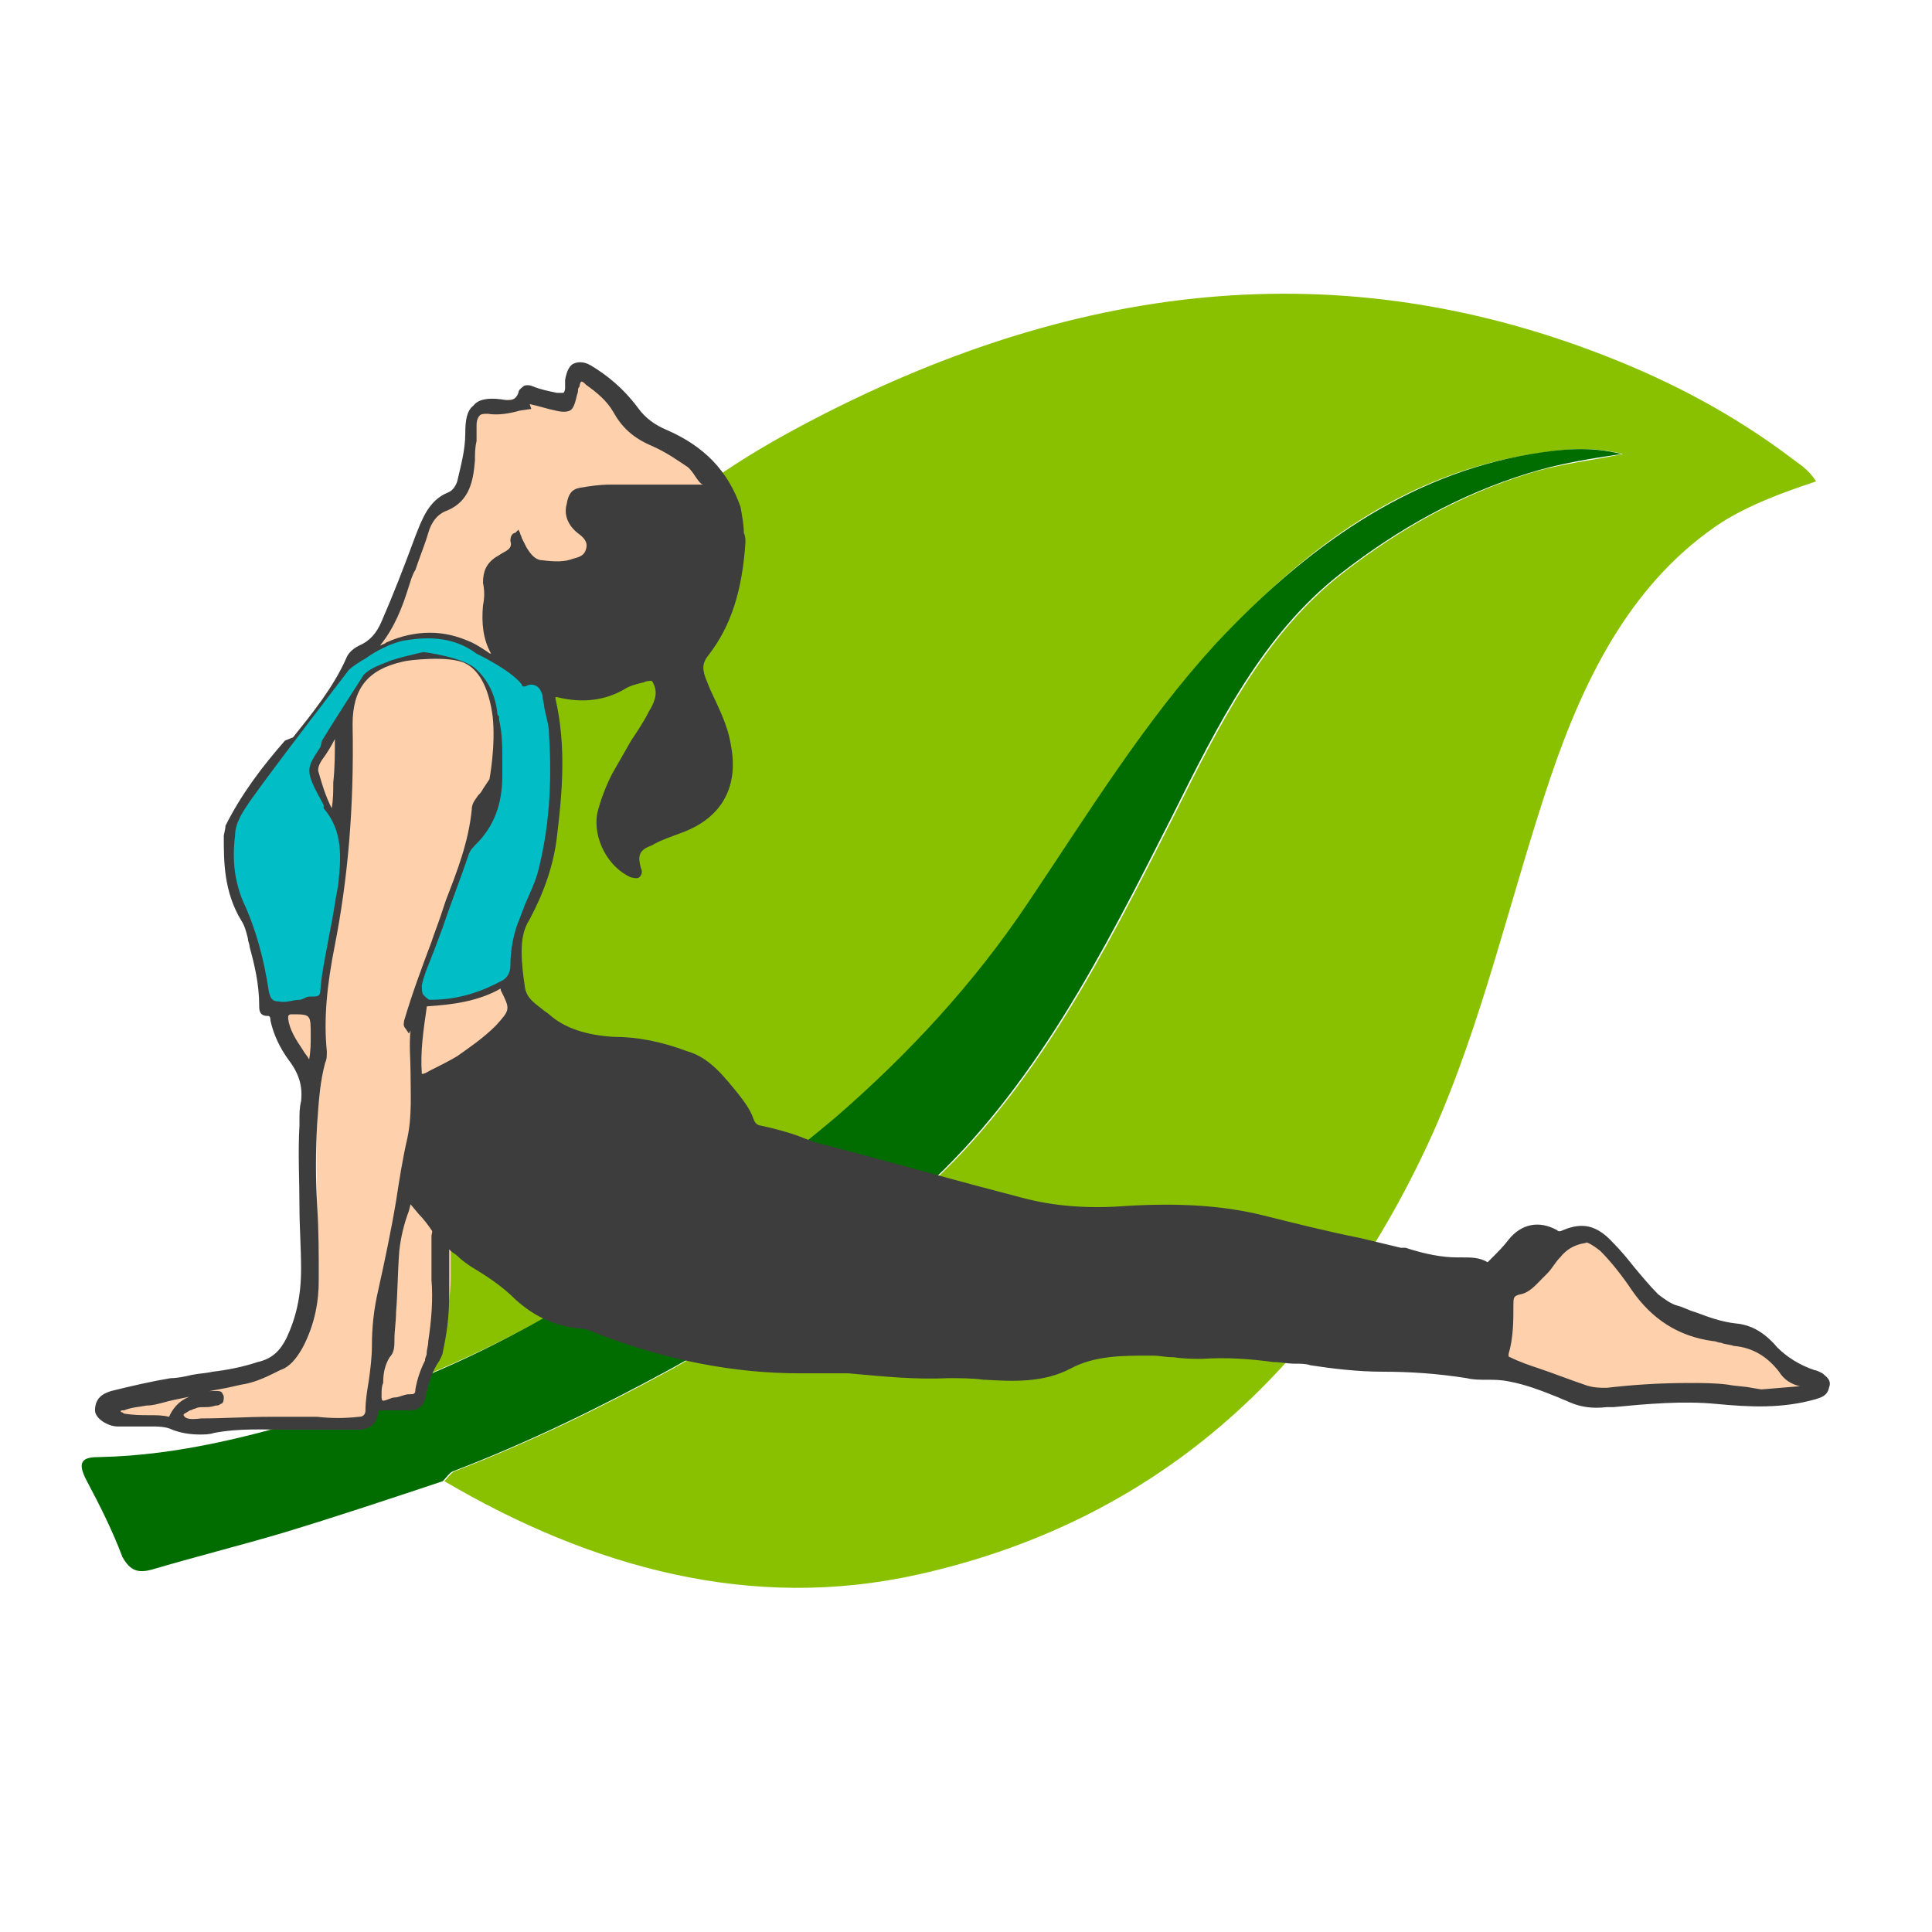
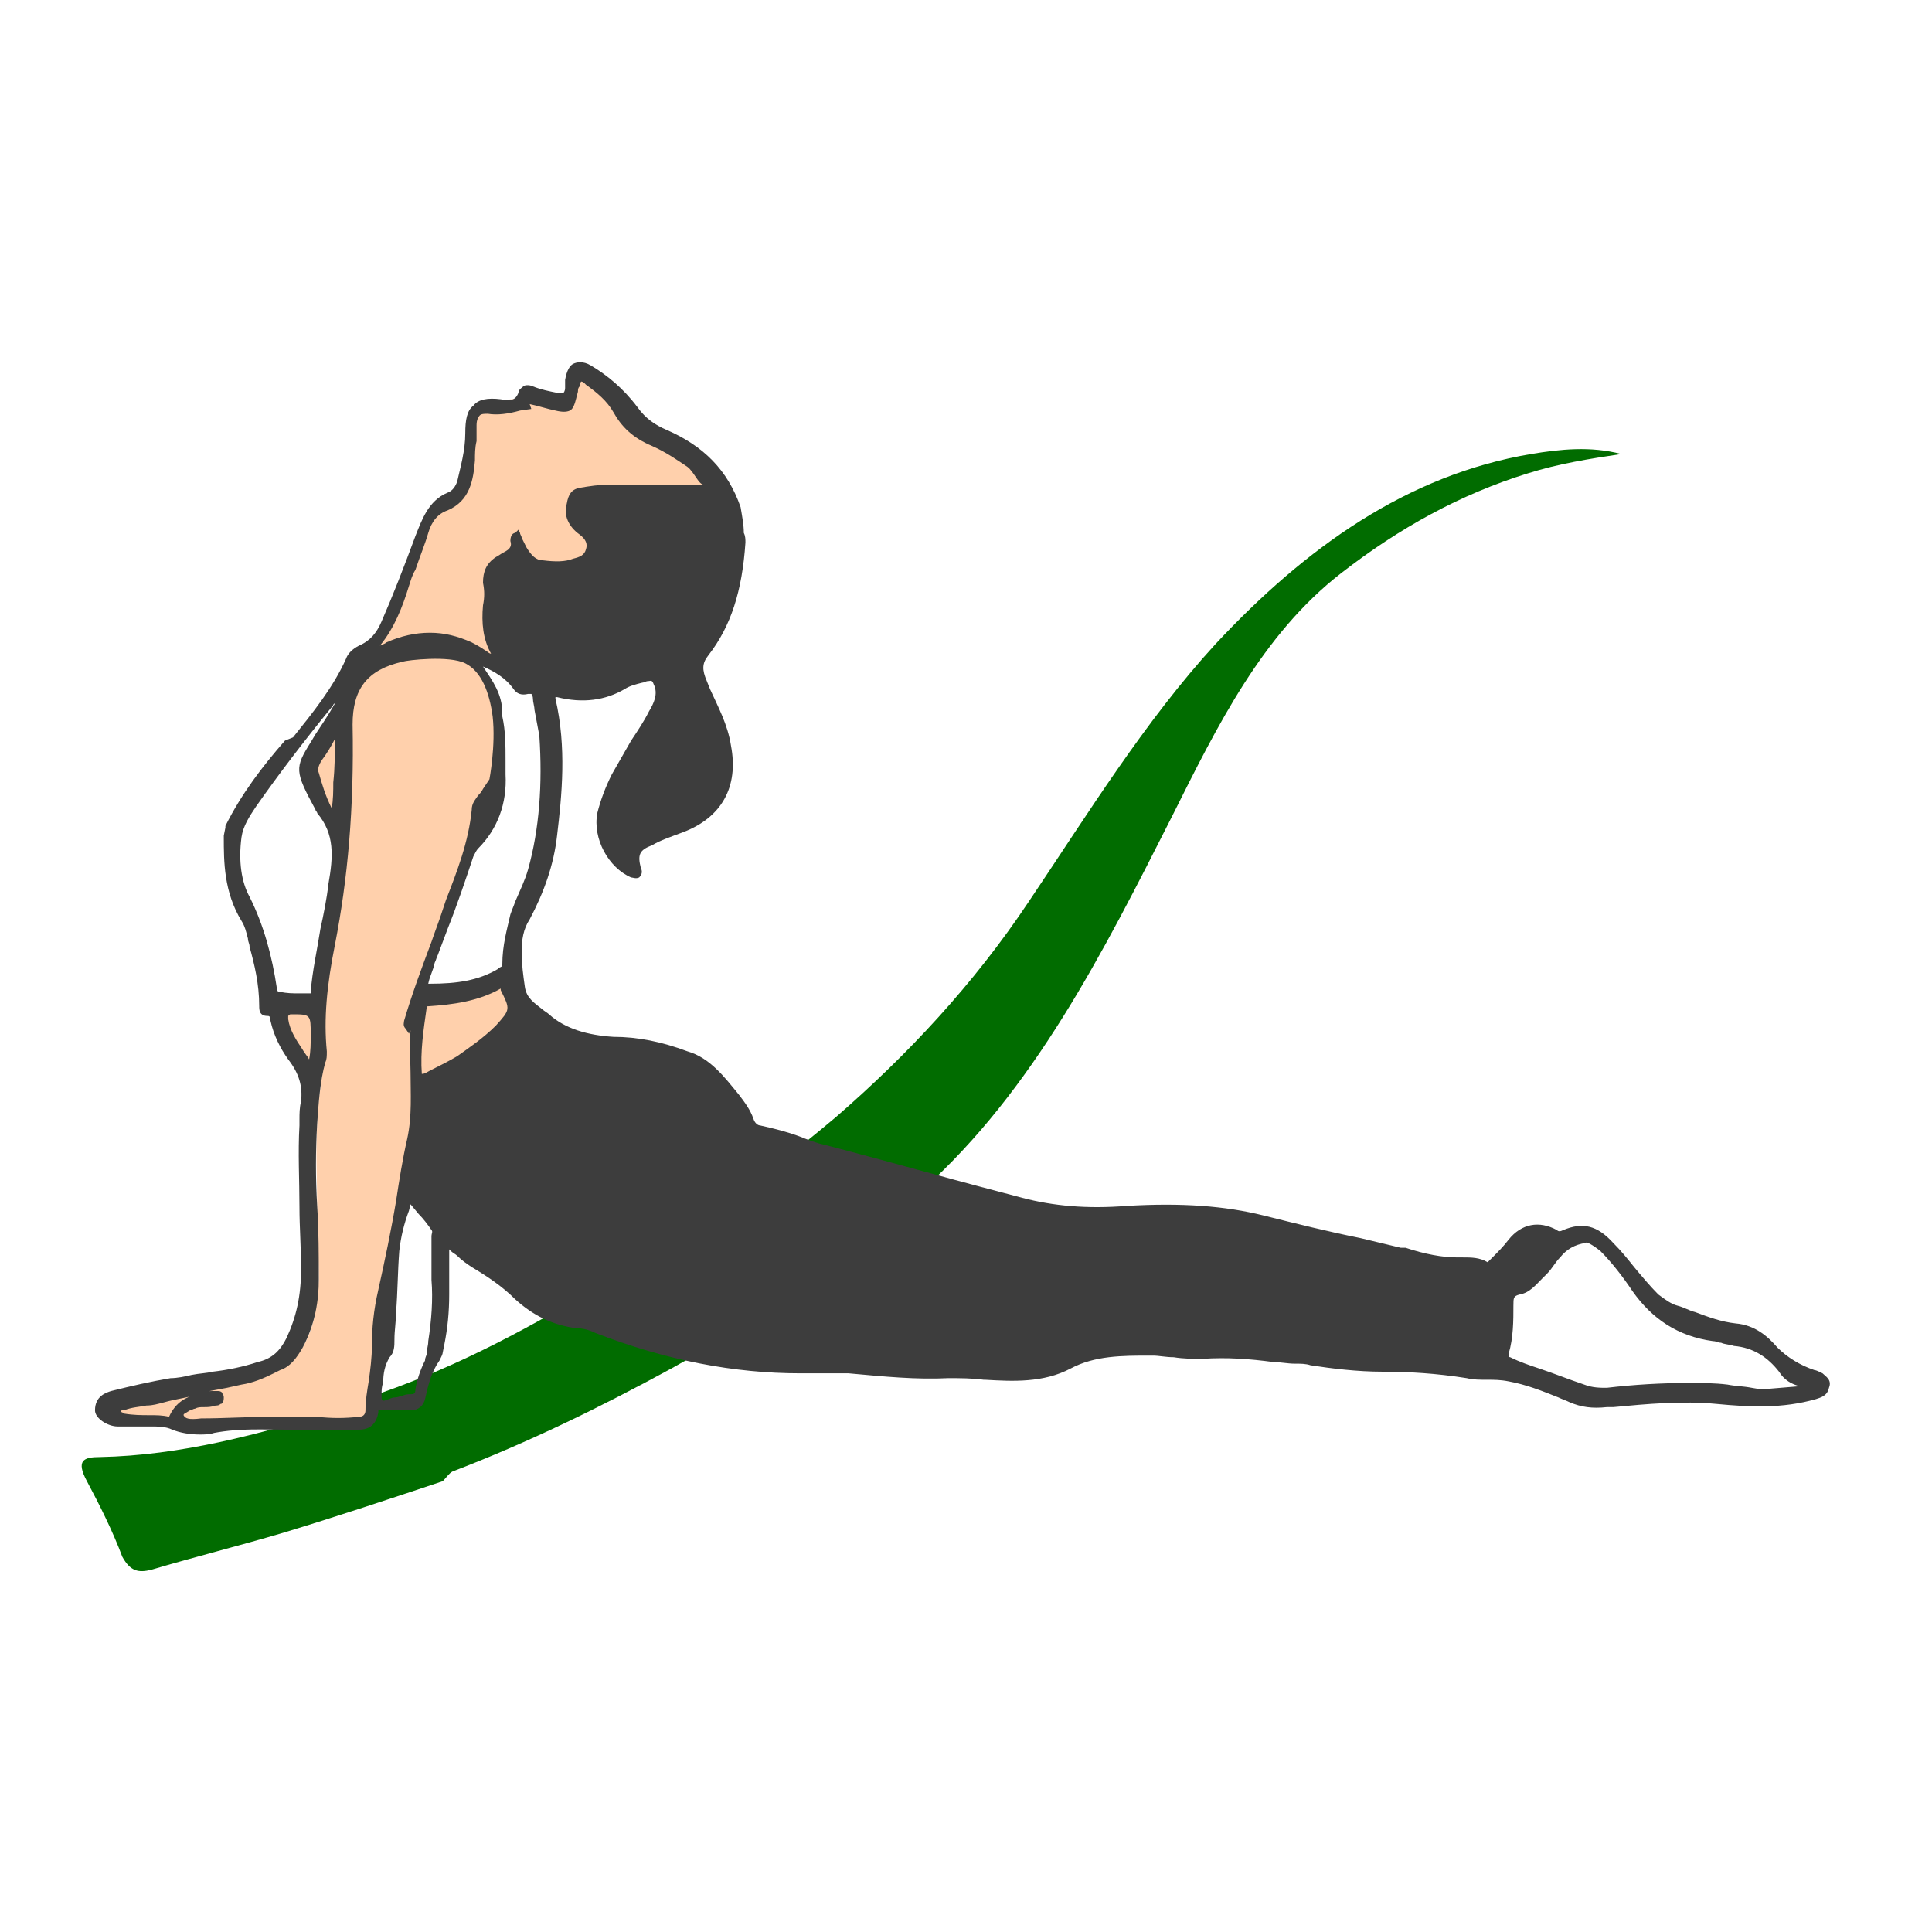
<svg xmlns="http://www.w3.org/2000/svg" version="1.1" id="Capa_1" x="0px" y="0px" viewBox="0 0 120 120" style="enable-background:new 0 0 120 120;" xml:space="preserve">
  <style type="text/css">
	.st0{fill:#89C101;}
	.st1{fill:#016C00;}
	.st2{fill:#FFD0AC;}
	.st3{fill:#3D3D3D;}
	.st4{fill:#00BDC6;}
</style>
  <g id="XMLID_54_">
-     <path id="XMLID_2_" class="st0" d="M21.9,87.1c-0.8-10.4,0.2-20.5,3.3-30.4c4.3-13.9,12.4-23.7,24.1-30c16.3-8.8,33-11.4,50.4-4.6   c4.1,1.6,7.9,3.6,11.5,6.3c0.5,0.4,1.1,0.7,1.6,1.5c-2.1,0.7-4,1.4-5.8,2.5c-5.5,3.6-8.5,9.4-10.7,15.9c-2.5,7.4-4.2,15.2-7.4,22.3   C82.1,85.5,71.4,94.6,57,97.8c-10.3,2.3-20.2-0.4-29.4-5.8c0.2-0.2,0.4-0.5,0.6-0.6c4.7-1.8,9.2-4,13.6-6.4   c5.5-3.1,10.7-6.7,15.6-11.1c6.9-6.2,11.2-14.7,15.5-23.2c2.8-5.6,5.6-11.3,10.5-15.1c3.6-2.8,7.4-4.9,11.6-6.2   c1.9-0.6,3.9-0.8,5.8-1.2c-1.9-0.5-3.8-0.3-5.6,0c-7.8,1.2-14.1,5.7-19.6,11.8c-4.4,4.8-7.9,10.5-11.6,16c-3.4,5.2-7.5,9.5-12,13.4   c-5,4.3-10.4,8-16.1,11.3C31.4,83.3,26.8,85.5,21.9,87.1z" />
    <path id="XMLID_1_" class="st1" d="M21.9,87.1c4.9-1.5,9.5-3.8,13.9-6.4c5.6-3.3,11-7,16.1-11.3c4.5-3.9,8.6-8.3,12-13.4   c3.7-5.5,7.2-11.2,11.6-16c5.6-6,11.9-10.5,19.6-11.8c1.8-0.3,3.7-0.5,5.6,0c-2,0.3-3.9,0.6-5.8,1.2c-4.2,1.3-8,3.4-11.6,6.2   c-4.9,3.8-7.7,9.5-10.5,15.1c-4.3,8.5-8.6,17-15.5,23.2c-4.8,4.4-10,8-15.6,11.1c-4.4,2.4-8.9,4.6-13.6,6.4   c-0.2,0.1-0.4,0.4-0.6,0.6c-3.3,1.1-6.6,2.2-9.9,3.2c-2.7,0.8-5.5,1.5-8.2,2.3c-0.8,0.2-1.3,0.1-1.8-0.8C7,95.1,6.2,93.5,5.4,92   c-0.7-1.3-0.2-1.5,0.8-1.5c5-0.1,9.9-1.4,14.7-2.9C21.2,87.5,21.6,87.3,21.9,87.1z" />
  </g>
  <g id="XMLID_55_">
    <g id="XMLID_42_">
      <path id="XMLID_43_" class="st2" d="M43,28.4c-0.6-0.4-1.4-1-2.3-1.4c-1.1-0.5-1.8-1.1-2.2-1.9c-0.4-0.8-1.2-1.4-1.9-1.9l-0.1-0.1    c-0.1-0.1-0.4-0.3-0.7-0.2c-0.3,0.1-0.4,0.4-0.4,0.6c0,0.1,0,0.2-0.1,0.4c0,0.1,0,0.3-0.1,0.4c0,0.1-0.1,0.4-0.2,0.5    c-0.1,0.1-0.4,0-0.5,0c-0.6-0.1-1.1-0.3-1.6-0.4c-0.1,0-0.3-0.1-0.5,0.1c-0.1,0.1-0.1,0.2-0.1,0.2c-0.1,0-0.3,0.1-0.6,0.1    c-0.4,0.1-1,0.2-1.3,0.2c-0.4,0-0.7,0-0.9,0.2c-0.2,0.2-0.4,0.5-0.4,1c0,0.3,0,0.7,0,1c0,0.4,0,0.8-0.1,1.2    c-0.1,1.3-0.3,2.2-1.4,2.6c-0.7,0.3-1.2,0.9-1.5,1.8c-0.2,0.7-0.5,1.4-0.8,2.3c-0.1,0.3-0.2,0.7-0.4,1c-0.5,1.5-1.1,3-2.3,4.1    l-0.5,0.5l0.7,0c0.5,0,1-0.2,1.3-0.4c1.6-0.8,3.2-0.8,4.9-0.1c0.3,0.1,0.6,0.3,0.9,0.5c0.3,0.2,0.6,0.4,0.9,0.5l0.2,0l0.4-0.3    l-0.1-0.2c-0.7-0.9-1-2-0.8-3.2c0.1-0.5,0-1,0-1.5c-0.1-0.5,0.1-0.8,0.6-1.1c0.1-0.1,0.3-0.2,0.4-0.2c0.4-0.2,0.5-0.4,0.6-0.6    c0,0,0.1,0.1,0.1,0.1c0.3,0.4,0.7,1,1.4,1c0.5,0,1.3,0.1,2.1-0.1c0.5-0.1,1-0.4,1.2-1c0.1-0.5-0.1-1-0.6-1.4    c-0.5-0.4-0.8-0.9-0.7-1.6c0-0.4,0.1-0.5,0.4-0.5c0.6-0.1,1.2-0.2,1.8-0.2c1.6,0,3.2,0,4.8,0l1.2,0c0.2,0,0.4-0.1,0.5-0.3l0-0.1    L44.3,30C44,29.5,43.6,28.9,43,28.4z" />
-       <path id="XMLID_44_" class="st2" d="M111.9,85.6c-0.4,0-0.8-0.3-1.1-0.7c-0.8-1.1-1.8-1.7-3.1-1.8c-0.2,0-0.5-0.1-0.7-0.1    c-0.2,0-0.3-0.1-0.5-0.1c-2-0.4-3.5-1.3-4.6-2.9c-0.6-0.9-1.3-1.8-2.1-2.5c-0.4-0.4-0.9-0.8-1.7-0.7c-0.8,0.2-1.4,0.5-1.9,1.1    c-0.3,0.3-0.5,0.7-0.8,1L95,79.1c-0.3,0.4-0.6,0.8-1.1,0.9c-0.8,0.1-0.8,0.8-0.8,1.2c0,0.9,0,1.9-0.3,2.9    c-0.1,0.5,0.2,0.7,0.4,0.8c0.6,0.2,1.2,0.4,1.8,0.7c0.9,0.3,1.9,0.7,2.8,1c0.6,0.2,1.1,0.3,1.6,0.2c2.4-0.2,4.9-0.4,7.4-0.2    c0.5,0,1,0.1,1.5,0.2l0.7,0.1l2.7-0.2c0.1,0,0.5,0,0.5-0.4C112.4,86,112.4,85.7,111.9,85.6z" />
-       <path id="XMLID_45_" class="st2" d="M28,76.7c0-0.2-0.2-0.5-0.4-0.7c-0.3-0.3-0.7-0.7-1-1L26,74.4c-0.1-0.1-0.3-0.3-0.5-0.2    c-0.1,0-0.3,0.2-0.3,0.4L25,75.1c-0.3,0.8-0.5,1.7-0.6,2.6c-0.1,1.3-0.2,2.5-0.2,3.8c0,0.6-0.1,1.1-0.1,1.7c0,0.3,0,0.6-0.2,0.8    c-0.5,0.6-0.5,1.2-0.5,1.9c0,0.2,0,0.4-0.1,0.6c0,0.2,0,0.4,0.1,0.5c0.1,0.2,0.4,0.2,0.5,0.2c0.4,0,0.9,0,1.5,0c0,0,0.1,0,0.1,0    c0.6,0,0.8-0.4,0.8-0.8c0.1-0.6,0.3-1.1,0.7-1.7c0.1-0.1,0.2-0.3,0.2-0.6c0-0.3,0.3-0.5,0.3-0.8c0.2-1.3,0.5-2.7,0.5-4V76.7z" />
      <path id="XMLID_48_" class="st2" d="M31.4,60.9c-0.2-0.1-0.4,0-0.4,0c-1.4,0.7-2.8,0.9-4.3,1c-0.4,0-0.7,0.1-0.7,0.1    s0.7-2.2,1.2-3.3c0.2-0.6,0.4-1.1,0.6-1.7l0.3-0.9c0.6-1.6,1.2-3.3,1.5-5.1c0,0.1,0,0.2,0,0.2l0,0.5l0.4-0.3    c0.5-0.4,0.8-0.9,0.9-1.5c0.3-1.8,0.4-3.6,0.2-5.4c-0.2-1.6-0.8-2.8-1.8-3.7l0,0c-0.8-0.4-1.6-0.5-2.4-0.6c-0.2,0-0.4-0.1-0.6-0.1    l-0.3,0l0,0.1c-0.1,0.1-0.2,0.1-0.3,0.2c-0.2,0.1-0.4,0.2-0.6,0.3c-2.4,0.5-3.5,2-3.4,4.4c0.1,5.2-0.2,9.6-1.1,13.6    c-0.3,1.7-0.5,3.3-0.5,4.7c-0.1-0.9-0.4-1-1.7-0.9c-0.2,0-0.3,0-0.5,0.2c-0.1,0.2-0.1,0.4-0.1,0.5c0.1,0.9,0.5,1.6,1,2.2    c0.3,0.4,0.5,0.7,0.7,1.1l0.3,0.6l0.2-0.6c0.2-0.5-0.3,1.8-0.3,3.3c-0.1,1.7,0,3.5,0,5.2c0,1.5,0.1,3,0.1,4.5    c-0.1,1.7-0.3,2.9-0.9,4c-0.3,0.6-0.7,0.9-1.2,1.1l-0.4,0.2c-0.7,0.3-1.3,0.5-1.9,0.7L14,85.7c-1.3,0.2-2.6,0.5-3.9,0.8    c-0.3,0.1-0.7,0.1-1,0.2c-0.5,0.1-1,0.1-1.6,0.3c-0.1,0.1-0.5,0.2-0.5,0.7c0.1,0.4,0.4,0.4,0.6,0.5c0.5,0.1,1.1,0.1,1.6,0.1    c0.4,0,0.8,0,1.2,0.1c0.1,0,0.4,0.1,0.5-0.2c0,0,0-0.1,0.1-0.1c0.2,0.5,0.8,0.6,1.2,0.6c0.1,0,0.2,0,0.2,0    c1.4-0.1,2.8-0.1,4.3-0.1l1.1,0c0.6,0,1.2,0,1.8,0c0.9,0,1.8,0,2.7,0c0.7-0.1,0.8-0.5,0.9-0.9c0-0.6,0.1-1.2,0.2-1.7    c0.1-0.7,0.2-1.5,0.2-2.3c0-1,0.2-2.1,0.4-3.4c0.4-1.8,0.7-3.7,1.1-5.5c0.2-1.3,0.5-2.6,0.7-3.9c0.2-1.1,0.2-2.3,0.2-3.4l0.3-0.1    c0.3-0.1,0.5-0.3,0.8-0.4c0.6-0.3,1.2-0.6,1.8-0.9c0.8-0.5,1.7-1.1,2.5-2c1.1-1.2,1.1-1.3,0.4-2.8C31.6,61.2,31.5,61,31.4,60.9z     M13.9,87L13.9,87C13.9,87,13.9,87,13.9,87L13.9,87z" />
      <path id="XMLID_49_" class="st2" d="M20.7,51.3l0.5,0.7l0-0.8c0-0.9,0-1.7,0.1-2.5c0-1.2,0.1-2.3,0-3.5l0-0.3L21,44.8    c-0.3,0.1-0.4,0.3-0.5,0.5c-0.2,0.6-0.6,1.1-0.9,1.5c-0.3,0.4-0.4,0.8-0.3,1.2C19.7,49.1,20,50.1,20.7,51.3z" />
    </g>
    <path id="XMLID_53_" class="st3" d="M113.2,85.3c-0.2-0.1-0.4-0.2-0.5-0.2c-0.9-0.3-1.7-0.8-2.3-1.4c-0.6-0.7-1.4-1.4-2.6-1.5   c-0.9-0.1-1.7-0.4-2.5-0.7c-0.4-0.1-0.7-0.3-1.1-0.4c-0.4-0.1-0.8-0.4-1.2-0.7c-0.5-0.5-1-1.1-1.5-1.7c-0.4-0.5-0.8-1-1.3-1.5   c-1-1.1-1.9-1.3-3.1-0.8c-0.2,0.1-0.3,0.1-0.4,0c-1.1-0.6-2.2-0.4-3,0.6c-0.3,0.4-0.7,0.8-1,1.1l-0.2,0.2c0,0-0.1,0.1-0.1,0.1   c-0.5-0.3-1-0.3-1.6-0.3l-0.3,0c-0.9,0-2-0.2-3.2-0.6l-0.1,0c-0.1,0-0.2,0-0.2,0c-0.8-0.2-1.7-0.4-2.5-0.6c-2-0.4-4-0.9-6-1.4   c-2.4-0.6-5.1-0.8-8.5-0.6c-2.5,0.2-4.6,0-6.5-0.5c-1.9-0.5-3.8-1-5.6-1.5c-2.2-0.6-4.4-1.2-6.7-1.8c-0.5-0.1-1-0.3-1.5-0.5   c-0.8-0.3-1.6-0.5-2.5-0.7c-0.1,0-0.3-0.1-0.4-0.4c-0.2-0.6-0.6-1.1-0.9-1.5c-0.9-1.1-1.8-2.3-3.2-2.7c-1.6-0.6-3.1-0.9-4.6-0.9   c-1.6-0.1-3-0.5-4-1.4c-0.1-0.1-0.3-0.2-0.4-0.3c-0.5-0.4-1-0.7-1.1-1.4c-0.1-0.7-0.2-1.4-0.2-2.2c0-0.7,0.1-1.4,0.5-2   c0.9-1.7,1.5-3.4,1.7-5.2c0.3-2.5,0.6-5.5-0.1-8.5c0,0,0-0.1,0-0.1c0,0,0.1,0,0.1,0c1.6,0.4,3,0.2,4.2-0.5c0.3-0.2,0.7-0.3,1.1-0.4   c0.1,0,0.2-0.1,0.4-0.1c0.1,0,0.2-0.1,0.3,0.2c0.3,0.6,0,1.2-0.3,1.7c-0.3,0.6-0.7,1.2-1.1,1.8c-0.4,0.7-0.8,1.4-1.2,2.1   c-0.4,0.8-0.7,1.6-0.9,2.4c-0.3,1.6,0.7,3.4,2.1,4c0.1,0,0.3,0.1,0.5,0c0.2-0.2,0.2-0.4,0.1-0.6c-0.2-0.8-0.1-1.1,0.7-1.4   c0.5-0.3,1.1-0.5,1.9-0.8c2.4-0.9,3.5-2.8,3-5.4c-0.2-1.3-0.8-2.4-1.3-3.5l-0.2-0.5c-0.3-0.7-0.3-1.1,0.1-1.6c1.4-1.8,2.1-4,2.3-7   c0-0.2,0-0.4-0.1-0.6c0-0.5-0.1-1-0.2-1.6c-0.8-2.3-2.3-3.8-4.6-4.8c-0.7-0.3-1.3-0.7-1.8-1.4c-0.9-1.2-1.9-2-2.9-2.6   c-0.5-0.3-0.9-0.2-1.1-0.1c-0.2,0.1-0.4,0.4-0.5,1c0,0.1,0,0.3,0,0.4v0.1c0,0.2-0.1,0.3-0.1,0.3c0,0-0.1,0-0.3,0l-0.1,0   c-0.5-0.1-1-0.2-1.5-0.4c-0.2-0.1-0.5-0.1-0.6,0c-0.1,0.1-0.3,0.2-0.3,0.4c-0.2,0.5-0.5,0.5-1.1,0.4c-0.8-0.1-1.4,0-1.7,0.4   c-0.4,0.3-0.5,0.9-0.5,1.7c0,1.1-0.3,2.1-0.5,3c-0.1,0.3-0.3,0.6-0.6,0.7c-1.2,0.5-1.6,1.7-2,2.7c-0.7,1.9-1.4,3.7-2.1,5.3   c-0.3,0.7-0.7,1.2-1.4,1.5c-0.4,0.2-0.7,0.5-0.8,0.8c-0.8,1.8-2.1,3.4-3.3,4.9L17.7,46c-1.4,1.6-2.7,3.3-3.7,5.3l0,0.1l-0.1,0.5   c0,0,0,0.1,0,0.1c0,1.5,0,3.4,1.1,5.2c0.2,0.3,0.3,0.7,0.4,1.1c0,0.2,0.1,0.3,0.1,0.5c0.3,1.1,0.6,2.3,0.6,3.7c0,0.2,0,0.6,0.5,0.6   c0.1,0,0.2,0,0.2,0.3c0.2,0.9,0.6,1.7,1.1,2.4c0.7,0.9,0.9,1.7,0.8,2.6c-0.1,0.4-0.1,0.8-0.1,1.1c0,0.1,0,0.3,0,0.4   c-0.1,1.7,0,3.4,0,5.1c0,1.2,0.1,2.5,0.1,3.8c0,1.7-0.3,3-0.9,4.3c-0.4,0.8-0.9,1.3-1.8,1.5c-0.9,0.3-1.9,0.5-2.8,0.6   c-0.4,0.1-0.8,0.1-1.3,0.2c-0.4,0.1-0.9,0.2-1.3,0.2c-1.2,0.2-2.5,0.5-3.7,0.8c-0.3,0.1-1,0.3-1,1.2c0,0.5,0.8,1,1.4,1   c0.2,0,0.5,0,0.7,0c0.4,0,0.8,0,1.2,0l0.1,0c0.5,0,1,0,1.4,0.2c0.5,0.2,1.1,0.3,1.7,0.3c0.3,0,0.6,0,0.9-0.1   c1.6-0.3,3.1-0.2,4.5-0.2c1.7,0,3.1,0,4.5,0c0.7,0,1.1-0.4,1.2-1.1c0-0.1,0-0.1,0-0.1c0,0,0.1,0,0.2,0c0.6,0,1.2,0,1.8,0   c0.5,0,0.8-0.3,0.9-0.7c0.2-0.9,0.4-1.7,0.9-2.4c0.1-0.2,0.2-0.4,0.2-0.5l0.1-0.5c0.2-1,0.3-2,0.3-3.1c0-0.6,0-1.3,0-2   c0-0.2,0-0.4,0-0.7c0,0,0-0.1,0-0.1c0,0,0.1,0.1,0.1,0.1c0.1,0.1,0.3,0.2,0.4,0.3c0.3,0.3,0.6,0.5,0.9,0.7c1,0.6,1.9,1.2,2.7,2   c1.1,1,2.3,1.6,3.8,1.8c0.4,0,0.8,0.1,1.2,0.3c4.4,1.7,8.6,2.5,12.7,2.5c0.3,0,0.6,0,0.9,0c0.7,0,1.4,0,2.1,0   c2.2,0.2,4.2,0.4,6.2,0.3c0.7,0,1.5,0,2.2,0.1l0.1,0c1.7,0.1,3.6,0.2,5.3-0.7c1.5-0.8,3.2-0.8,4.9-0.8l0.2,0c0.4,0,0.8,0.1,1.3,0.1   c0.6,0.1,1.2,0.1,1.8,0.1c1.5-0.1,2.9,0,4.4,0.2c0.4,0,0.9,0.1,1.3,0.1l0,0l0,0c0.4,0,0.7,0,1,0.1c1.3,0.2,2.9,0.4,4.5,0.4   c1.6,0,3.3,0.1,5.2,0.4c0.4,0.1,0.8,0.1,1.3,0.1c0.4,0,0.8,0,1.3,0.1c1.1,0.2,2.1,0.6,3.1,1c0.2,0.1,0.5,0.2,0.7,0.3   c0.7,0.3,1.4,0.4,2.3,0.3l0.4,0c2.1-0.2,4.3-0.4,6.4-0.2c2.1,0.2,4.1,0.3,6.2-0.3c0.3-0.1,0.7-0.2,0.8-0.7   C113.8,85.7,113.4,85.5,113.2,85.3z M99.4,77.7c0.7,0.7,1.4,1.6,2,2.5c1.2,1.7,2.8,2.8,5,3.1c0.2,0,0.3,0.1,0.5,0.1   c0.2,0.1,0.5,0.1,0.8,0.2c1.2,0.1,2.1,0.7,2.8,1.6c0.3,0.5,0.8,0.8,1.3,0.9l-2.4,0.2l-0.6-0.1c-0.5-0.1-1-0.1-1.5-0.2   c-0.8-0.1-1.6-0.1-2.4-0.1c-1.7,0-3.4,0.1-5.1,0.3c-0.4,0-0.9,0-1.4-0.2c-0.9-0.3-1.9-0.7-2.8-1c-0.6-0.2-1.2-0.4-1.8-0.7   c-0.1,0-0.1-0.1-0.1-0.1c0,0,0,0,0-0.1c0.3-1,0.3-2.1,0.3-3c0-0.5,0-0.6,0.4-0.7c0.6-0.1,1-0.6,1.4-1l0.3-0.3   c0.3-0.3,0.5-0.7,0.8-1c0.4-0.5,0.9-0.8,1.6-0.9C98.5,77.1,98.9,77.3,99.4,77.7z M15,52c0.1-0.7,0.5-1.3,0.9-1.9   c1.4-2,3-4.1,4.8-6.3c0,0,0-0.1,0.1-0.1c-0.4,0.7-0.8,1.3-1.2,1.9l-0.3,0.5c-1,1.6-1,1.8,0.3,4.2c0,0.1,0.1,0.1,0.1,0.2   c1.1,1.3,1,2.7,0.7,4.4c-0.1,0.9-0.3,1.9-0.5,2.8c-0.2,1.3-0.5,2.6-0.6,3.9c0,0.1,0,0.1,0,0.1c0,0,0,0-0.1,0c-0.2,0-0.4,0-0.6,0   c-0.4,0-0.8,0-1.2-0.1c-0.2,0-0.2-0.1-0.2-0.2c-0.3-2-0.8-3.9-1.7-5.7C15,54.8,14.8,53.5,15,52z M33,25.4l-0.1-0.3c0,0,0,0,0,0   c0.5,0.1,1.1,0.3,1.6,0.4c0.4,0.1,0.7,0.1,0.9,0c0.2-0.1,0.3-0.4,0.4-0.8c0-0.1,0.1-0.3,0.1-0.4c0-0.1,0-0.2,0.1-0.3   c0-0.2,0.1-0.3,0.1-0.3c0,0,0.1,0,0.2,0.1l0.1,0.1c0.7,0.5,1.3,1,1.7,1.7c0.5,0.9,1.2,1.6,2.4,2.1c0.9,0.4,1.6,0.9,2.2,1.3   c0.4,0.3,0.7,1.1,1,1.1h-1c-1.6,0-3.2,0-4.8,0c-0.7,0-1.3,0.1-1.9,0.2c-0.5,0.1-0.7,0.4-0.8,1C35,32,35.3,32.7,36,33.2   c0.4,0.3,0.5,0.6,0.4,0.9c-0.1,0.4-0.4,0.5-0.8,0.6c-0.5,0.2-1.1,0.2-1.9,0.1c-0.4,0-0.7-0.3-1-0.8c-0.1-0.2-0.2-0.4-0.3-0.6   c0-0.1-0.1-0.2-0.1-0.3l-0.1-0.2L32,33.1c-0.1,0-0.3,0.1-0.3,0.5c0.1,0.3,0,0.5-0.4,0.7c-0.2,0.1-0.3,0.2-0.5,0.3   C30.2,35,30,35.5,30,36.2c0.1,0.5,0.1,0.9,0,1.4c-0.1,1.1,0,2.1,0.5,3c-0.1,0-0.2-0.1-0.2-0.1c-0.3-0.2-0.6-0.4-1-0.6   c-0.9-0.4-1.7-0.6-2.6-0.6c-0.9,0-1.8,0.2-2.7,0.6c-0.1,0.1-0.2,0.1-0.4,0.2c0.9-1.1,1.4-2.4,1.8-3.7c0.1-0.3,0.2-0.7,0.4-1   c0.3-0.9,0.6-1.6,0.8-2.3c0.2-0.7,0.6-1.2,1.2-1.4c1.4-0.6,1.6-1.9,1.7-3.1c0-0.4,0-0.8,0.1-1.2c0-0.3,0-0.7,0-1   c0-0.3,0.1-0.5,0.2-0.6c0.1-0.1,0.3-0.1,0.5-0.1c0.6,0.1,1.3,0,2-0.2L33,25.4z M26.5,62.6C26.5,62.5,26.5,62.5,26.5,62.6   c0-0.1,0-0.1,0.1-0.1c1.5-0.1,3.1-0.3,4.5-1.1c0,0,0,0,0,0c0,0,0,0,0,0l0,0.1c0.6,1.2,0.6,1.2-0.3,2.2c-0.8,0.8-1.7,1.4-2.4,1.9   c-0.5,0.3-1.1,0.6-1.7,0.9c-0.2,0.1-0.3,0.2-0.5,0.2C26.1,65.3,26.3,64,26.5,62.6z M31.2,59.9c0,0.2-0.1,0.1-0.3,0.3   c-1.2,0.7-2.5,0.9-4.2,0.9c0,0,0,0,0,0c0,0,0,0-0.1,0c0,0,0,0.1,0,0c0.1-0.5,0.3-0.8,0.4-1.3c0.1-0.2,0.1-0.3,0.2-0.5l0.6-1.6   c0.6-1.5,1.1-3,1.6-4.5c0.1-0.2,0.2-0.4,0.3-0.5c1.2-1.2,1.8-2.8,1.7-4.6c0-0.3,0-0.6,0-0.9c0-0.9,0-1.8-0.2-2.7l0-0.1l0-0.1   c0-1.2-0.6-2-1.2-2.9c0.7,0.3,1.4,0.7,1.9,1.4c0.2,0.3,0.5,0.4,0.9,0.3c0.1,0,0.2,0,0.2,0c0,0,0.1,0.1,0.1,0.3   c0,0.2,0.1,0.5,0.1,0.7c0.1,0.5,0.2,1.1,0.3,1.6c0.2,3,0,5.8-0.7,8.3c-0.2,0.7-0.5,1.3-0.8,2c-0.1,0.3-0.2,0.5-0.3,0.8   C31.5,57.7,31.2,58.7,31.2,59.9z M18.1,63c1.2,0,1.2,0,1.2,1.3c0,0.5,0,1-0.1,1.5c-0.1-0.2-0.3-0.4-0.4-0.6   c-0.4-0.6-0.8-1.2-0.9-1.9c0-0.1,0-0.2,0-0.2C18,63,18,63,18.1,63z M20.8,45.9c0,0.9,0,1.8-0.1,2.7c0,0.5,0,1.1-0.1,1.6   c-0.4-0.8-0.6-1.5-0.8-2.2c-0.1-0.2,0-0.5,0.2-0.8C20.3,46.8,20.6,46.3,20.8,45.9z M25.8,86.3c0,0.3-0.1,0.3-0.4,0.3   c-0.3,0-0.6,0.2-0.9,0.2c-0.2,0-0.5,0.2-0.7,0.2c0,0,0,0,0,0c-0.1,0-0.1-0.2-0.1-0.2c0,0,0-0.1,0-0.2c0-0.2,0-0.5,0.1-0.7   c0-0.6,0.1-1.1,0.4-1.6c0.3-0.3,0.3-0.7,0.3-1.1c0-0.6,0.1-1.1,0.1-1.7c0.1-1.2,0.1-2.5,0.2-3.8c0.1-0.9,0.3-1.7,0.6-2.5l0.1-0.4   l0.5,0.6c0.3,0.3,0.6,0.7,0.8,1c0.1,0.1,0,0.2,0,0.4v2.7l0,0c0.1,1.2,0,2.5-0.2,3.8c0,0.3-0.1,0.5-0.1,0.8c0,0.1-0.1,0.2-0.1,0.4   C26.1,85.1,25.9,85.7,25.8,86.3z M7.5,87.7c0-0.1,0-0.1,0.2-0.1c0.5-0.2,0.9-0.2,1.4-0.3c0.4,0,0.7-0.1,1.1-0.2   c0.7-0.2,1.5-0.3,2.2-0.5c-0.8,0.1-1.5,0.5-1.9,1.4l0,0c-0.4-0.1-0.8-0.1-1.2-0.1c-0.5,0-1,0-1.6-0.1C7.6,87.7,7.5,87.7,7.5,87.7z    M11.4,87.9c0-0.1,0.1-0.1,0.4-0.3c0.1,0,0.2-0.1,0.3-0.1c0.2-0.1,0.3-0.1,0.6-0.1c0.2,0,0.4,0,0.7-0.1c0.1,0,0.2,0,0.3-0.1   c0.1,0,0.2-0.1,0.2-0.4c0-0.2-0.1-0.2-0.1-0.3c-0.1-0.1-0.2-0.1-0.3-0.1c-0.1,0-0.1,0-0.2,0c-0.3,0-0.5,0-0.8,0.1   c0.5-0.1,1.1-0.2,1.6-0.3l0.9-0.2c0.7-0.1,1.4-0.4,2-0.7l0.4-0.2c0.6-0.2,1-0.7,1.4-1.4c0.8-1.5,1-3,1-4.2c0-1.5,0-3.1-0.1-4.6   c-0.1-1.7-0.1-3.4,0-5.1c0.1-1.5,0.2-2.7,0.5-3.8c0.1-0.2,0.1-0.4,0.1-0.7c-0.2-2,0-4.1,0.5-6.6c0.8-4.1,1.2-8.5,1.1-13.7   c0-2.2,0.9-3.4,3.1-3.9c0.3-0.1,2.9-0.4,3.9,0.1s1.5,1.8,1.7,3.3c0.2,1.8-0.2,3.9-0.2,3.9l-0.4,0.6c-0.1,0.2-0.2,0.3-0.3,0.4   c-0.2,0.3-0.4,0.5-0.4,0.9c-0.2,2-0.9,3.8-1.6,5.6l-0.3,0.9c-0.2,0.6-0.4,1.1-0.6,1.7c-0.6,1.6-1.2,3.2-1.7,4.9   c0,0.1-0.1,0.3,0.1,0.5l0.2,0.3l0.1-0.2c-0.1,0.9,0,1.8,0,2.6c0,1.3,0.1,2.7-0.2,4.1c-0.3,1.3-0.5,2.6-0.7,3.9   c-0.3,1.8-0.7,3.7-1.1,5.5c-0.3,1.3-0.4,2.4-0.4,3.5c0,0.7-0.1,1.5-0.2,2.2c-0.1,0.6-0.2,1.2-0.2,1.8c0,0.2-0.1,0.4-0.4,0.4   c-0.9,0.1-1.7,0.1-2.6,0c-0.6,0-1.2,0-1.8,0l-1.1,0c-1.4,0-2.9,0.1-4.3,0.1C11.7,88.2,11.5,88.1,11.4,87.9z" />
-     <path id="XMLID_17_" class="st4" d="M34.1,45.6c0-0.6-0.2-1.1-0.3-1.7c0-0.2-0.1-0.4-0.1-0.7c-0.1-0.3-0.2-0.5-0.4-0.6   c-0.2-0.1-0.4-0.1-0.6,0c-0.2,0.1-0.3,0-0.3-0.1c-0.7-0.9-2.8-1.9-2.8-1.9l0,0l0,0c-1.6-1.2-3.4-1-4.6-0.8   c-0.8,0.2-1.6,0.6-2.3,1.1c-0.2,0.1-1,0.6-1.1,0.8c0,0-4.7,6.1-6.1,8.1c-0.4,0.6-0.9,1.3-0.9,2.1c-0.2,1.6,0,2.9,0.5,4.1   c0.8,1.7,1.3,3.6,1.6,5.6c0.1,0.4,0.2,0.6,0.6,0.6c0.5,0.1,0.9-0.1,1.3-0.1c0.2,0,0.4-0.2,0.6-0.2c0,0,0,0,0.1,0   c0.4,0,0.6,0,0.6-0.4c0.1-1.3,0.4-2.5,0.6-3.7c0.2-0.9,0.3-1.8,0.5-2.8c0.2-1.8,0.3-3.4-0.9-4.8c0,0,0,0,0-0.1l0-0.1   c-1.2-2.2-1.1-2.2-0.2-3.6L20,46c0.8-1.3,1.7-2.7,2.6-4.1c0.4-0.4,1-0.6,1.5-0.8c0.4-0.2,2.2-0.6,2.2-0.6c0,0,2.4,0.3,3.2,1   s1.3,1.7,1.4,2.9l0.1,0.1l0,0.1l0,0.1c0.2,0.9,0.2,1.7,0.2,2.6c0,0.3,0,0.6,0,0.9c0,1.7-0.5,3.1-1.6,4.2c-0.2,0.2-0.4,0.4-0.5,0.7   c-0.5,1.5-1.1,3-1.6,4.5l-0.6,1.6c-0.1,0.2-0.1,0.3-0.2,0.5c-0.2,0.5-0.4,1-0.5,1.5c0,0.2,0,0.5,0.1,0.6c0.1,0.1,0.3,0.3,0.4,0.3   c0,0,0,0,0,0c1.8,0,3.2-0.5,4.5-1.2c0.2-0.1,0.5-0.4,0.5-0.9c0-1,0.2-2.1,0.6-3c0.1-0.3,0.2-0.5,0.3-0.8c0.3-0.7,0.6-1.3,0.8-2   C34.1,51.5,34.3,48.7,34.1,45.6z" />
    <path id="XMLID_64_" class="st2" d="M32.4,25.2" />
  </g>
</svg>